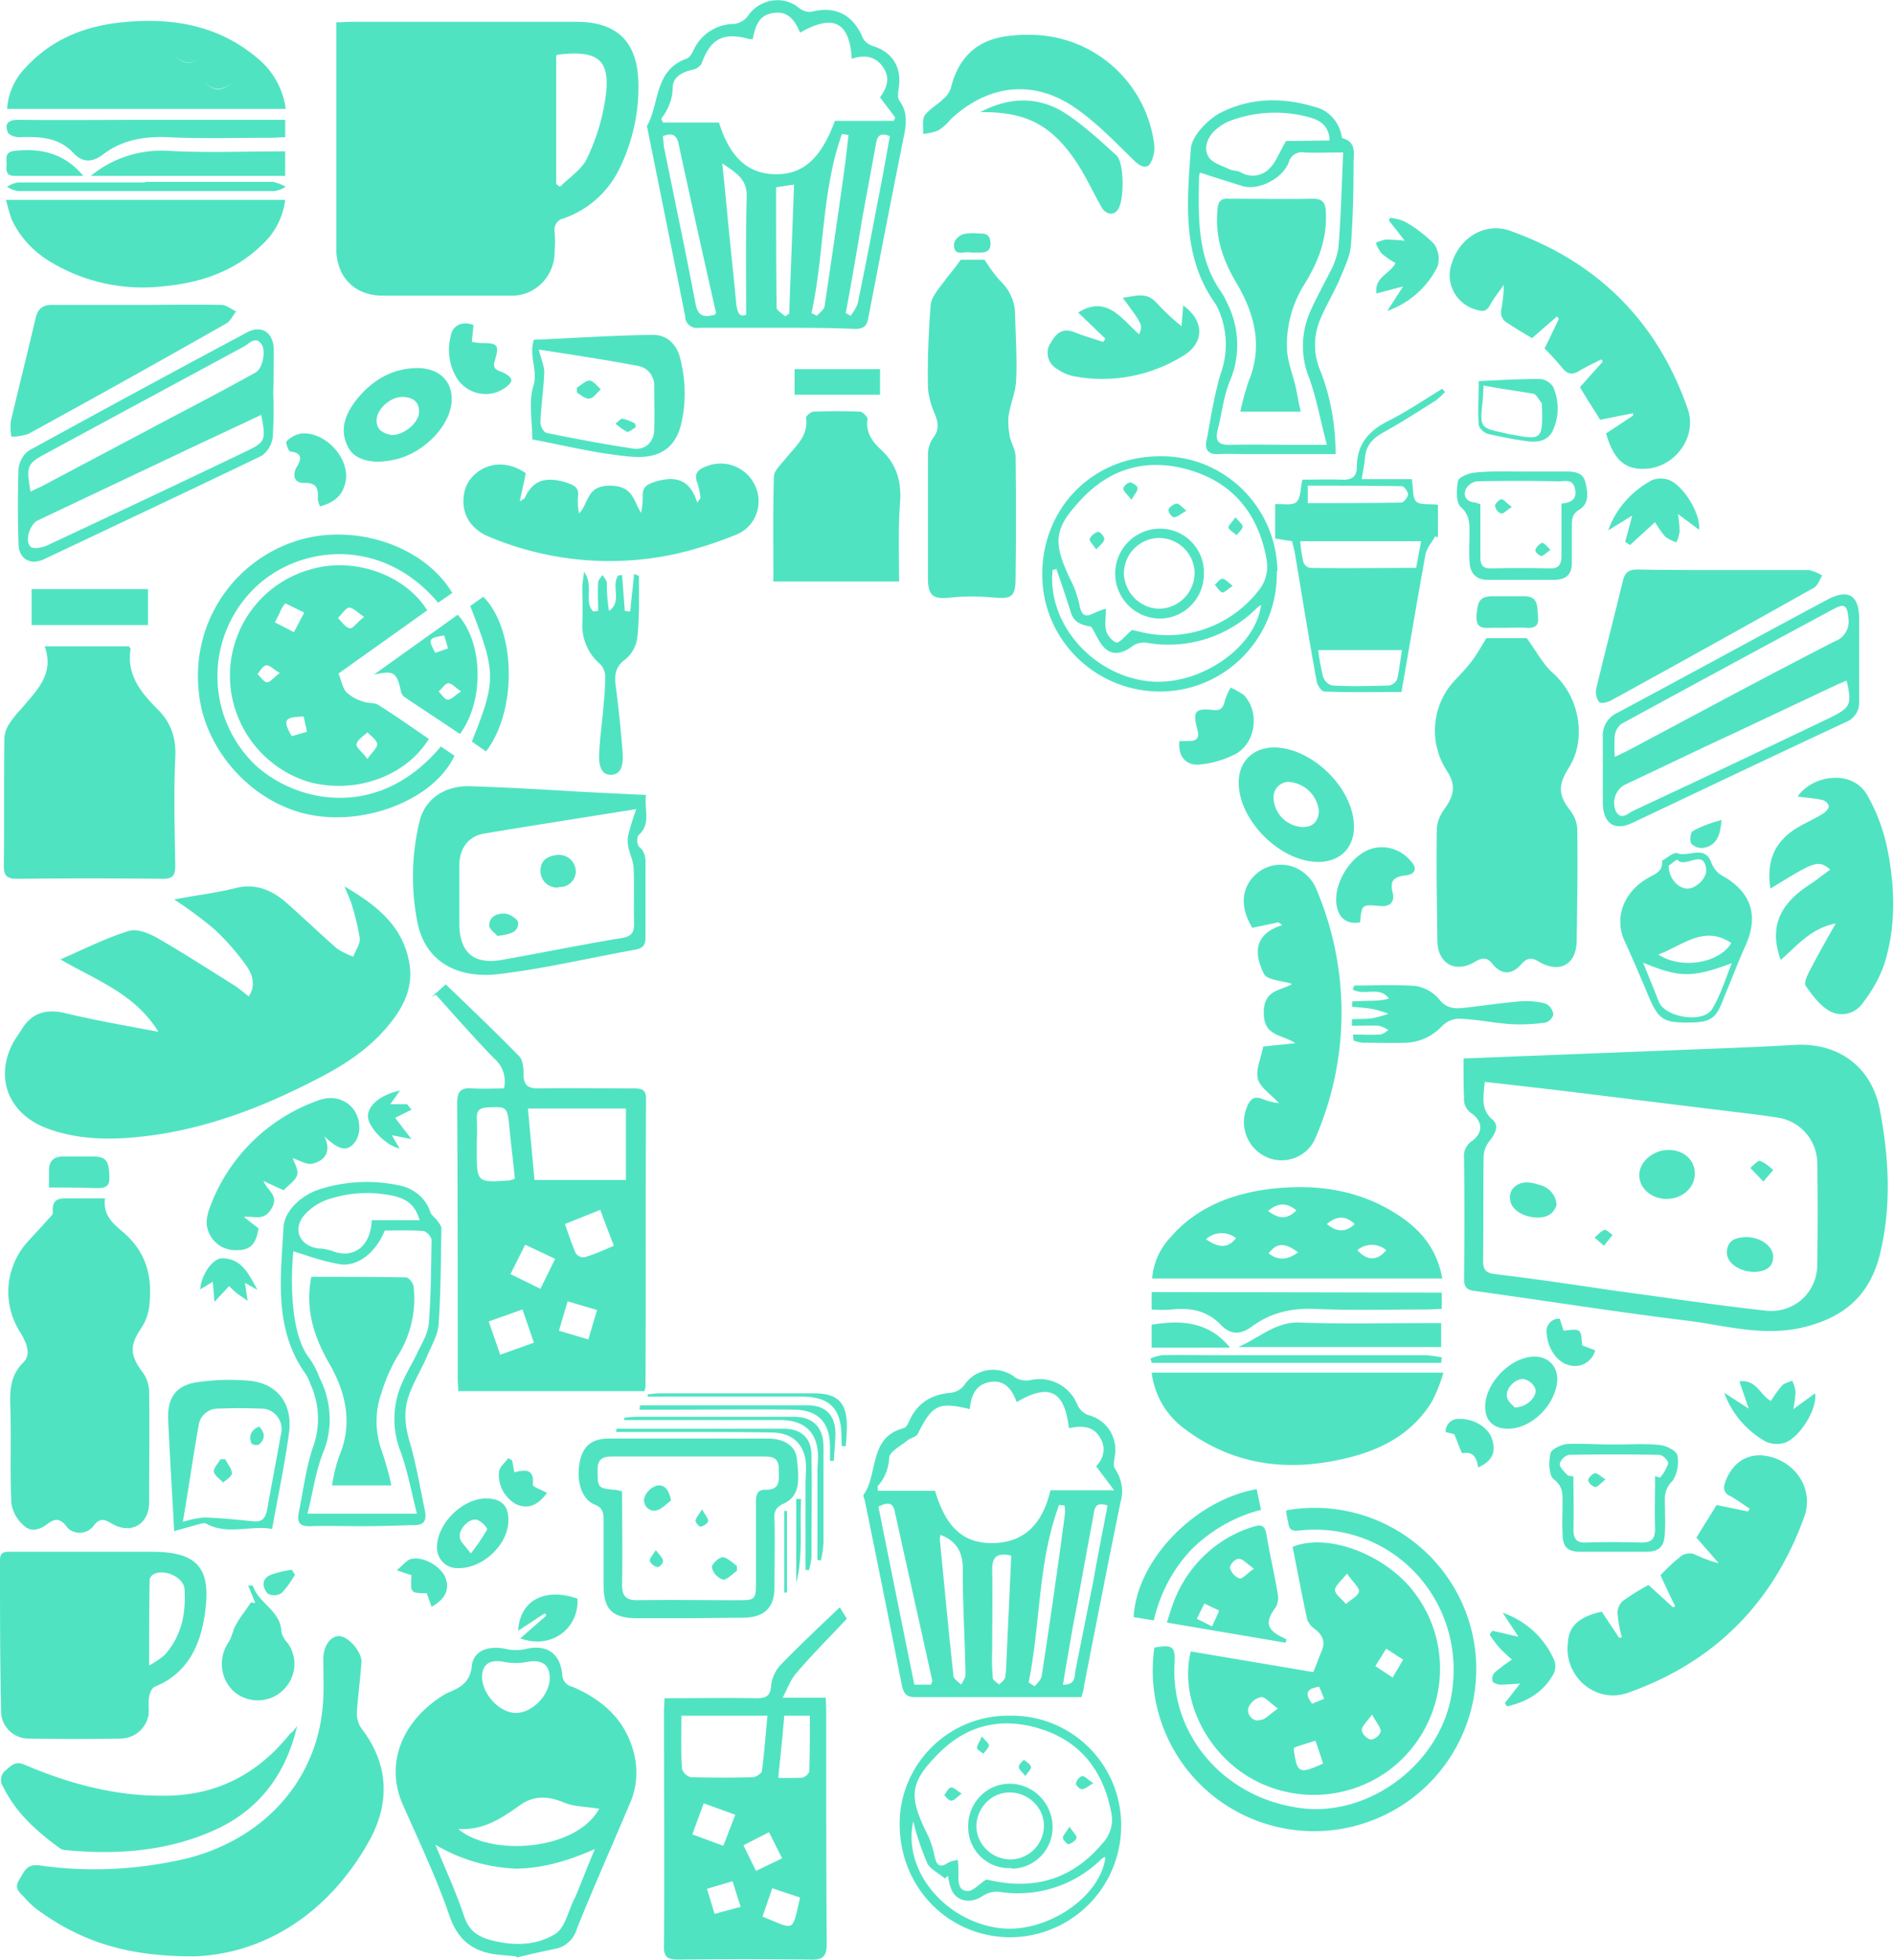
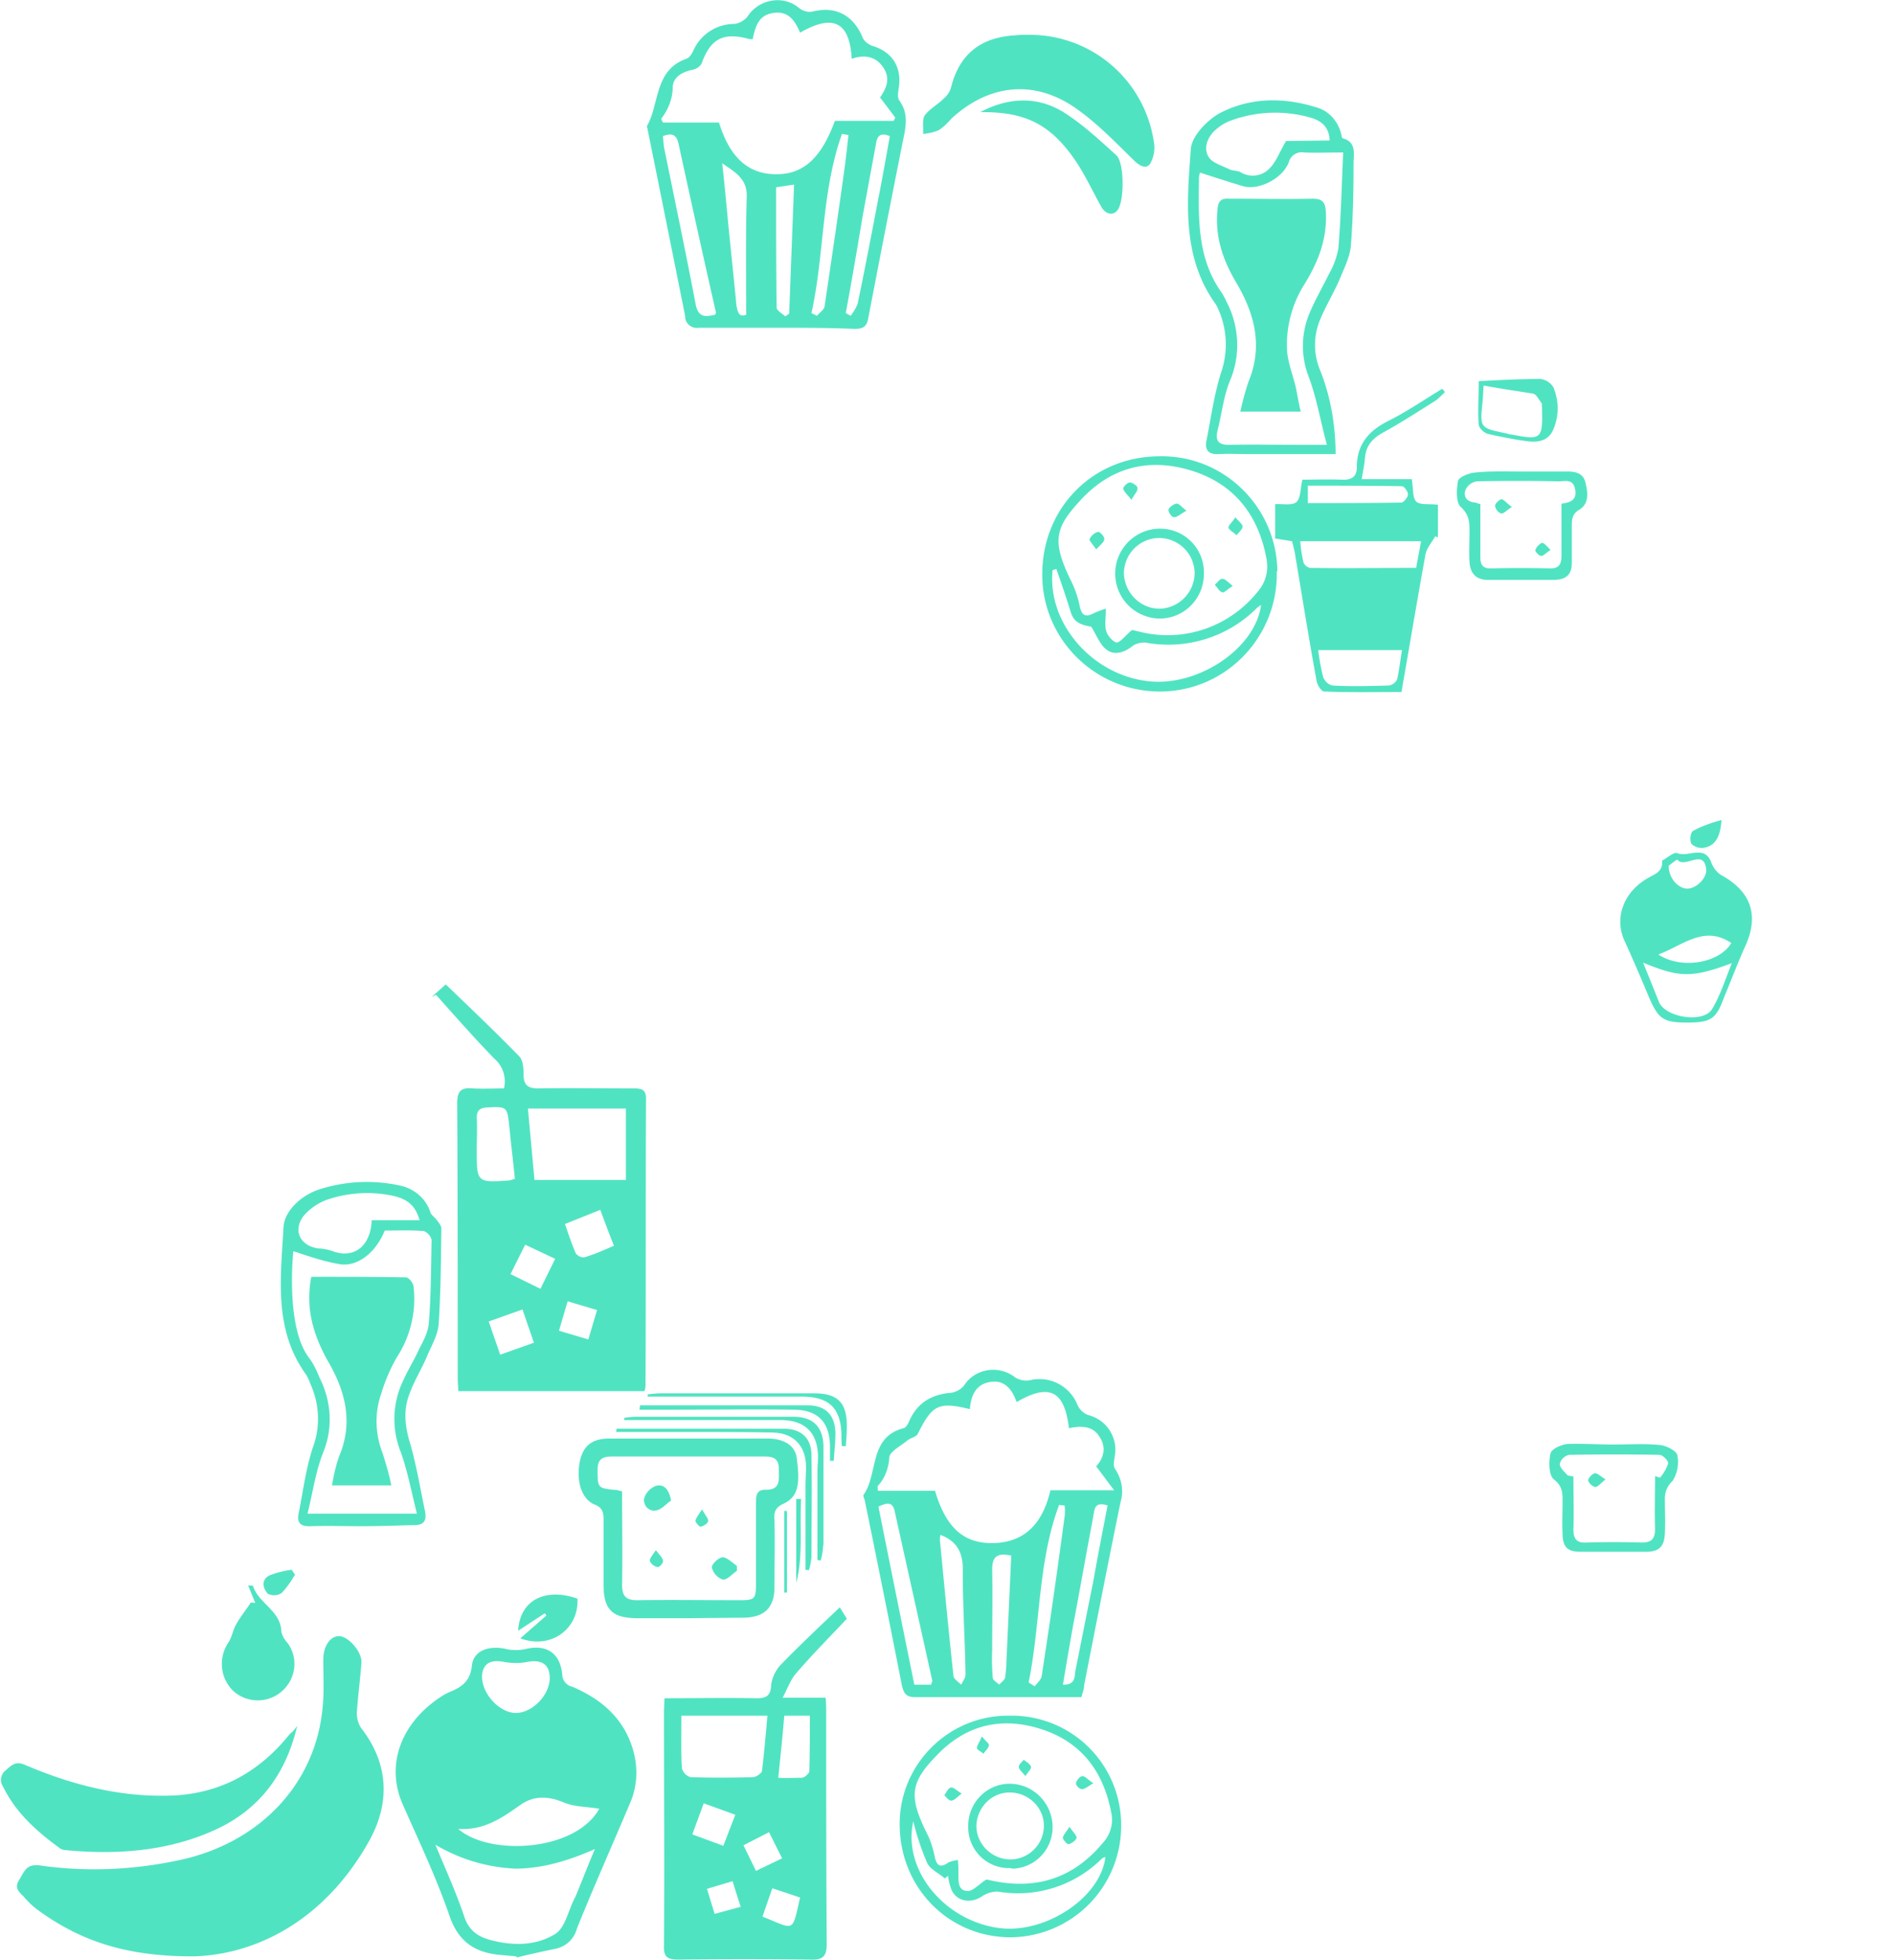
<svg xmlns="http://www.w3.org/2000/svg" width="58" height="60">
  <g fill="#50E3C2" fill-rule="nonzero">
    <path d="M49.417 44.217c.466 0 .95-.034 1.416.016.2.017.517.184.534.317.05.267 0 .55-.15.783a.719.719 0 0 0-.234.534c0 .35.017.716 0 1.066-.016.417-.183.567-.583.567h-1.983c-.417 0-.567-.133-.567-.583-.017-.3 0-.6 0-.917 0-.267.017-.5-.267-.717-.15-.116-.166-.533-.1-.8.034-.133.334-.266.517-.283.467-.017.95.017 1.417.017zm-1.234.983c0 .567.017 1.1 0 1.617 0 .283.1.416.384.4a28.906 28.906 0 0 1 1.7 0c.3 0 .416-.1.416-.417-.016-.533 0-1.067 0-1.617l.15.05c.117-.133.2-.283.25-.433.017-.083-.166-.267-.266-.267a76.551 76.551 0 0 0-2.767 0 .383.383 0 0 0-.283.267c-.017.1.116.233.216.333.017.05.1.034.2.067zm.984.083c-.15.117-.234.234-.317.234a.325.325 0 0 1-.217-.2c0-.067.117-.2.2-.217.084-.017.167.083.334.183zm-2.6-30.85h1.416c.267 0 .5.05.567.334.067.283.133.633-.183.833-.234.133-.234.317-.234.533v1.1c0 .367-.183.5-.516.517h-2.05c-.367 0-.55-.2-.567-.567-.017-.3 0-.6 0-.9 0-.3 0-.516-.267-.766-.15-.134-.133-.534-.083-.8.033-.117.333-.234.5-.25.45-.05.933-.034 1.417-.034zm1.25.984c.3-.034.483-.134.416-.45-.066-.317-.3-.234-.5-.234a62.506 62.506 0 0 0-2.5 0 .457.457 0 0 0-.35.25c-.083.217.034.384.3.4l.15.05v1.6c0 .234.05.367.317.367.6-.017 1.217-.017 1.817 0 .283 0 .35-.133.35-.4v-1.583zm-1.517.1c-.167.1-.25.216-.333.2-.1-.034-.167-.134-.184-.234 0-.066.134-.2.2-.2.067 0 .167.134.317.234zm1.183 1.316c-.133.084-.216.184-.283.184-.067 0-.2-.134-.183-.184a.423.423 0 0 1 .2-.216c.05-.017.15.1.266.216zM45.283 11.667c.65-.034 1.267-.067 1.884-.067a.545.545 0 0 1 .4.25c.183.433.183.933-.034 1.367-.166.3-.483.333-.8.283-.383-.05-.783-.133-1.166-.217-.117-.033-.267-.166-.284-.283-.033-.417 0-.85 0-1.333zm.15.133c-.016.2-.016.35-.033.5-.083.8-.083.8.733.967.05.016.1.033.15.033.95.183.967.15.934-.917v-.033c-.084-.1-.167-.283-.267-.3-.5-.083-1-.15-1.517-.25zM39.567 16.567l-.517-.084v-1.05c.233-.016.517.05.65-.066.133-.117.117-.4.183-.684.367 0 .784-.016 1.2 0 .3.017.467-.083.467-.383 0-.7.367-1.117.967-1.417.566-.283 1.1-.65 1.65-.983l.083.1a3.907 3.907 0 0 1-.267.25c-.533.333-1.066.683-1.616.983-.334.184-.534.4-.567.784-.017.216-.067.433-.1.65h1.533c.05.283.017.566.134.683.116.117.416.067.666.1v1l-.083-.033c-.1.183-.267.366-.3.566-.25 1.384-.483 2.767-.733 4.2-.8 0-1.584.017-2.367-.016-.083 0-.217-.2-.233-.334-.234-1.266-.434-2.533-.65-3.816-.017-.15-.067-.3-.1-.45zm3.95 0h-3.7c.016.216.05.433.1.65.033.083.116.15.2.166 1.066.017 2.15 0 3.25 0 .05-.283.1-.533.15-.816zm-.584 3.333h-2.566c.033.267.083.55.15.817.05.133.15.233.283.266.583.034 1.15.017 1.733 0a.35.35 0 0 0 .25-.183c.067-.3.1-.6.15-.9zm-2.883-4.5c.983 0 1.933 0 2.867-.017.066 0 .2-.166.2-.25 0-.083-.117-.25-.184-.25-.95-.016-1.916-.016-2.883-.016v.533z" />
    <path d="M30.95 52.517a3.347 3.347 0 0 1 3.383 3.35v.033a3.41 3.41 0 0 1-3.383 3.4c-1.9 0-3.4-1.517-3.4-3.467 0-1.833 1.5-3.333 3.35-3.316h.05zm-.75 5.016l.1.017c1.383.317 2.55-.033 3.467-1.133.233-.25.333-.584.266-.917-.233-1.25-.9-2.167-2.133-2.567-1.233-.4-2.317-.133-3.2.784-.833.85-.883 1.266-.3 2.433.1.2.167.417.217.65.05.25.133.417.416.217.1-.05.2-.067.3-.084.017.167.017.3.017.417 0 .233-.017.517.267.533.166.017.333-.183.583-.35zm-2.233-1.783c-.334 1.5.966 3.05 2.633 3.267 1.417.183 3.1-.934 3.25-2.167h-.033c-.034.017-.067.033-.1.067a3.641 3.641 0 0 1-3.167.983.868.868 0 0 0-.483.15c-.35.233-.784.15-.934-.217a1.692 1.692 0 0 1-.1-.416l-.1.083c-.183-.167-.466-.283-.55-.5a7.857 7.857 0 0 1-.416-1.25zm2.966 1.433a1.249 1.249 0 0 1-1.283-1.216v-.084c0-.7.567-1.283 1.267-1.283.716 0 1.3.583 1.316 1.3.017.7-.533 1.283-1.233 1.3-.033-.017-.05-.017-.067-.017zm.017-.266a1.035 1.035 0 0 0 1.017-1.034c0-.566-.484-1.016-1.05-1.016-.567 0-1.017.483-1.017 1.05.017.55.483 1 1.05 1zm-1.5-2.017c-.15.117-.233.217-.317.217-.083 0-.15-.1-.216-.167.066-.083.116-.217.2-.233.083-.017.166.083.333.183zm3.3 1.017c.117.166.217.266.217.333s-.134.167-.234.2c-.05.017-.183-.133-.183-.2s.1-.167.2-.333zm.733-1.334c-.166.1-.266.184-.35.184-.083 0-.2-.134-.183-.184.017-.083.117-.216.2-.216s.167.116.333.216zm-3.416-1.433c.116.15.233.217.216.283-.016.084-.116.167-.166.25-.067-.066-.2-.116-.2-.183 0-.067.083-.183.15-.35zm1.333 1.217c-.1-.134-.2-.2-.2-.284 0-.083.1-.15.15-.216.083.066.183.116.217.2.033.066-.067.15-.167.3zm7.7-36.834c.017 1.984-1.567 3.617-3.55 3.634-1.983.016-3.617-1.567-3.633-3.55-.017-2.067 1.55-3.65 3.6-3.65 1.966-.034 3.566 1.55 3.6 3.5-.017.016-.017.033-.017.066zm-4.433 1.75l.216.05c1.367.35 2.8-.15 3.667-1.266.217-.267.3-.617.233-.967-.25-1.35-1-2.3-2.316-2.7-1.317-.4-2.467-.083-3.384.917-.783.85-.883 1.25-.266 2.5.116.233.2.5.25.75.066.283.183.333.433.2.117-.05.233-.1.367-.134 0 .284-.05.5.016.7.034.134.234.35.334.334.133-.05.266-.234.45-.384zm-2.317-1.866l-.117.033c-.166 1.6 1.184 3.2 2.917 3.4 1.533.183 3.3-1 3.467-2.333a.924.924 0 0 0-.134.1c-.9.9-2.183 1.283-3.416 1.05-.15 0-.3.033-.417.133-.25.183-.533.267-.767.083-.2-.15-.3-.433-.466-.7-.4-.066-.55-.183-.634-.466-.133-.434-.283-.867-.433-1.3zm4.517.15c0 .75-.6 1.366-1.35 1.366h-.034a1.376 1.376 0 0 1-.016-2.75h.033a1.338 1.338 0 0 1 1.367 1.3v.084zm-2.45 0c.033.6.516 1.066 1.1 1.066a1.103 1.103 0 0 0 1.066-1.1c-.016-.6-.5-1.066-1.1-1.066-.6.016-1.066.5-1.066 1.1zm3.333.366c-.15.1-.267.217-.317.2-.1-.033-.15-.15-.233-.233.083-.067.15-.183.233-.183.084 0 .167.1.317.216zm-3.1-2.633c-.117-.15-.233-.25-.25-.333-.017-.067.133-.2.2-.2s.233.1.233.166c.017.1-.1.2-.183.367zm-1.083 1.517c-.1-.15-.217-.267-.2-.317.05-.1.133-.183.25-.217.066-.016.2.134.2.217 0 .083-.117.183-.25.317zm2.766-1.184c-.183.1-.283.2-.383.2-.067 0-.183-.166-.167-.233.017-.067.15-.167.234-.183.083-.017.166.1.316.216zm1.5.2c.1.134.234.217.217.3-.017.084-.117.167-.183.25-.084-.083-.217-.15-.25-.233 0-.067.116-.167.216-.317zM33.117 51.95H28.05c-.283 0-.367-.083-.433-.367a677.37 677.37 0 0 0-1.134-5.65c-.016-.066-.066-.15-.033-.183.45-.65.15-1.75 1.217-2.033.083-.017.15-.15.183-.234.25-.55.683-.8 1.267-.85.15-.016.3-.1.4-.216.316-.5.983-.634 1.483-.317a.23.23 0 0 1 .067.05.65.65 0 0 0 .466.1 1.25 1.25 0 0 1 1.467.767c.067.133.183.25.333.3.567.15.917.7.8 1.283-.016.117-.05.283.017.367.2.3.267.666.167 1-.384 1.866-.75 3.75-1.117 5.616 0 .117-.05.234-.083.367zm-.384-8.233c-.133-1.15-.6-1.384-1.6-.8-.133-.367-.35-.684-.8-.617-.45.067-.6.417-.633.833-.967-.233-1.15-.133-1.6.767-.05.083-.217.117-.3.183-.2.167-.533.334-.567.517-.016.333-.133.65-.35.883-.016.017 0 .084 0 .15h1.75c.317 1.067.817 1.567 1.65 1.6 1.084.034 1.65-.6 1.884-1.616h1.95l-.55-.734c.233-.25.316-.566.116-.883-.2-.35-.55-.367-.95-.283zm-4.216 7.833c.016-.05.033-.083.033-.1-.383-1.733-.767-3.45-1.15-5.183-.067-.317-.25-.267-.5-.15.367 1.833.733 3.65 1.1 5.45h.517v-.017zm.283-4.567c-.017.05-.017.117-.017.167.134 1.383.267 2.783.417 4.167.017.083.15.166.233.25.05-.1.134-.2.134-.317-.017-1.033-.084-2.083-.084-3.117.017-.533-.116-.933-.683-1.15zm2.7 4.517l.183.117c.084-.1.2-.2.217-.317.25-1.617.483-3.25.7-4.867a1.231 1.231 0 0 0 0-.35l-.167-.016c-.65 1.733-.566 3.633-.933 5.433zm-.533-3.883c-.45-.1-.584.05-.584.433.017.833 0 1.667 0 2.5-.016.267 0 .533.017.8 0 .083.133.15.2.217.067-.084.167-.134.183-.234.017-.15.034-.283.034-.433.05-1.067.1-2.167.15-3.283zm2.95-1.534c-.4-.133-.4.117-.434.317-.216 1.133-.416 2.283-.633 3.417-.1.566-.2 1.15-.3 1.75.4.016.35-.267.383-.434l.55-2.75c.134-.766.284-1.516.434-2.3zm-10.15-36.05H21.4a.36.36 0 0 1-.417-.3v-.05c-.383-1.916-.766-3.816-1.15-5.716 0-.034-.033-.084-.016-.117.383-.683.216-1.7 1.2-2.05.1-.033.166-.15.216-.25.217-.5.717-.817 1.25-.817.15-.016.3-.1.4-.216.317-.5.984-.667 1.484-.35.05.033.083.066.133.1.117.083.267.116.4.083.7-.167 1.233.117 1.517.8.05.117.166.2.283.25.633.183.933.667.817 1.333-.017.1-.034.25.016.334.234.316.234.633.167 1-.383 1.9-.75 3.8-1.117 5.7-.05.266-.2.3-.416.3-.817-.034-1.6-.034-2.4-.034zM23.05 1.2c-.05 0-.1 0-.15-.017-.767-.2-1.15.017-1.417.767a.414.414 0 0 1-.266.183c-.317.067-.6.217-.617.534 0 .35-.133.683-.35.966 0 .017.017.05.05.117h1.717c.333 1.067.883 1.567 1.716 1.583.834.017 1.4-.45 1.834-1.633h1.8l.05-.1-.467-.617c.183-.266.333-.566.1-.916-.233-.35-.583-.4-.967-.267C26.017.667 25.517.417 24.5 1c-.15-.367-.367-.683-.833-.6-.434.067-.534.4-.617.8zM20.3 4.167c.017.15.017.283.05.416.317 1.567.65 3.134.95 4.717.083.433.3.4.6.333.017-.05.033-.066.017-.1a562.61 562.61 0 0 1-1.134-5.116c-.066-.317-.216-.35-.483-.25zm2.55 5.466c0-1.25-.017-2.433.017-3.616.016-.534-.334-.734-.75-1.017.066.6.116 1.133.166 1.667.084.883.184 1.783.267 2.666.033.184.067.4.3.3zm2-.05l.167.084c.083-.1.216-.184.233-.284.217-1.466.433-2.916.633-4.383.034-.283.067-.567.1-.867l-.2-.033c-.633 1.783-.533 3.667-.933 5.483zm-.8.1l.117-.083.15-3.95-.55.083c0 1.25 0 2.467.016 3.684 0 .083.167.183.267.266zm1.85-.1l.15.084c.083-.117.167-.234.217-.384.216-1.033.416-2.083.616-3.133.134-.667.25-1.333.367-1.983-.367-.15-.4.083-.433.283-.134.717-.267 1.45-.4 2.167-.167 1-.334 1.983-.517 2.966zM21.1 49.533h-1.583c-.767 0-1.034-.266-1.034-1.016v-1.984c0-.216-.016-.383-.283-.483-.417-.183-.567-.767-.433-1.367.116-.45.383-.65.9-.65H23.5c.483 0 .85.2.9.6.083.7.1 1.167-.417 1.4-.25.117-.283.267-.266.484.016.683 0 1.366 0 2.066 0 .617-.3.917-.917.934l-1.7.016zm-2.05-3.883c0 .983.017 1.917 0 2.867 0 .35.133.466.467.466 1.033-.016 2.083 0 3.116 0 .484 0 .517-.033.517-.516v-2.5c0-.2.033-.367.283-.367.484.017.417-.317.417-.633 0-.367-.217-.384-.5-.384h-4.517c-.283 0-.533 0-.533.4 0 .534 0 .567.467.617.1 0 .15.017.283.05zm.067-2.25c.116-.017.25-.033.366-.033H24.3c.6 0 .917.316.917.933v2.95c-.017.167-.034.35-.084.517l-.1-.017v-2.7c0-.167.017-.317.017-.483-.017-.717-.4-1.084-1.117-1.1h-4.816V43.4zm-.234.333H24c.533 0 .85.284.85.817.017 1.033 0 2.067 0 3.117-.017.133-.033.266-.083.4l-.1-.017v-2.583c0-.184.016-.367.016-.55 0-.65-.366-1.05-1.016-1.067-.834-.017-1.667-.017-2.517-.017h-2.283l.016-.1zm.95-1.05c.134-.016.267-.033.4-.033h4.7c.717 0 1 .283 1 1 0 .2-.016.417-.033.617h-.117c-.016-.117-.016-.234-.016-.35-.017-.817-.384-1.167-1.217-1.167h-4.717v-.067zm-.233.334h5.133c.534 0 .834.283.85.833 0 .283-.033.583-.05.867h-.116V44.3c0-.767-.367-1.15-1.134-1.15-1.25-.017-2.5 0-3.766 0h-.934l.017-.133zm4.783 5.433v-2.567h.15c-.05.867.067 1.734-.15 2.567zm-.283-2.2v2.5h-.083v-2.5h.083z" />
    <path d="M20.55 45.933c-.15.1-.283.267-.45.3a.307.307 0 0 1-.367-.233.231.231 0 0 1 0-.15c.05-.167.184-.3.35-.367.234-.066.4.084.467.45zM22.567 48.083c-.15.1-.3.284-.434.267a.524.524 0 0 1-.333-.367c-.017-.1.217-.316.333-.316.117 0 .3.166.434.266v.15zM20.084 47.45c.118.15.202.233.218.317.017.083-.117.216-.167.2a.324.324 0 0 1-.235-.184c-.017-.066.084-.183.184-.333zM21.501 46.2c.084.167.185.267.185.35 0 .083-.151.167-.235.183-.034 0-.168-.133-.151-.2.017-.066.1-.183.201-.333zM51.65 31.3c-.717 0-.867-.117-1.15-.767-.25-.6-.5-1.183-.767-1.766-.3-.7 0-1.484.75-1.9.2-.117.434-.184.417-.5 0-.017 0-.034.017-.034.15-.083.35-.266.45-.216.35.133.85-.284 1.05.316.066.15.166.284.316.367.9.5 1.134 1.233.717 2.15-.233.517-.433 1.05-.65 1.567-.25.683-.4.783-1.15.783zm-1.333-1.833c.183.45.333.816.483 1.2.2.483 1.367.666 1.633.216.25-.416.4-.9.6-1.4-1.216.45-1.583.45-2.716-.016zm2.7-.6c-.834-.567-1.5.083-2.234.35.7.466 1.867.266 2.234-.35zM51.1 26.5c0 .383.283.683.55.7.267.017.617-.3.6-.583-.067-.667-.65-.017-.883-.3-.017-.017-.2.133-.267.183zm1.617-1.4c-.034.517-.184.783-.534.85a.448.448 0 0 1-.383-.117c-.067-.1-.033-.366.05-.4.267-.15.567-.25.867-.333zM15.8 59.883l-.55-.05c-.733-.083-1.217-.416-1.483-1.183-.4-1.167-.934-2.283-1.434-3.417-.5-1.133-.116-2.35.984-3.166.133-.1.283-.2.433-.267.367-.15.65-.317.7-.817.05-.466.533-.633 1.083-.5.167.034.35.034.534 0 .65-.166 1.083.1 1.15.767 0 .183.133.35.316.383.85.367 1.517.917 1.817 1.817.2.583.183 1.217-.067 1.767-.533 1.266-1.1 2.533-1.616 3.816a.847.847 0 0 1-.65.617c-.4.083-.784.167-1.184.267l-.033-.034zm-2.467-3.416c.334.8.65 1.5.884 2.2.15.45.45.633.866.733.667.167 1.35.15 1.917-.2.3-.183.4-.7.583-1.067l.05-.1c.2-.483.384-.966.584-1.433-.8.35-1.55.583-2.4.6a5.247 5.247 0 0 1-2.484-.733zm5.017-1.1c-.35-.067-.75-.05-1.1-.2-.483-.2-.917-.2-1.317.083-.566.4-1.116.783-1.9.733.95.834 3.584.7 4.317-.616zm-2.55-2.934c.517 0 1.067-.583 1.033-1.116-.016-.384-.266-.517-.666-.45-.25.05-.5.05-.75 0-.367-.067-.6.033-.65.366-.067.55.5 1.2 1.033 1.2zm.133-2.283l.8-.7-.05-.067-.816.534c.05-.917.8-1.334 1.816-.984.05.917-.8 1.567-1.75 1.217zM31.467 1.067a3.837 3.837 0 0 1 3.866 3.266.99.99 0 0 1-.116.684c-.117.166-.317.066-.484-.1-.6-.584-1.183-1.2-1.883-1.667-1.267-.833-2.617-.633-3.717.383-.116.134-.233.25-.383.35-.15.067-.317.1-.483.117.016-.2-.034-.433.05-.567.15-.2.4-.333.583-.516a.719.719 0 0 0 .217-.317c.25-1.017.883-1.55 1.95-1.617.133-.016.266-.016.4-.016zm-1.45 2.366c.85-.45 1.733-.5 2.55 0 .583.367 1.1.85 1.616 1.317.25.217.25 1.383.05 1.667-.133.2-.383.15-.516-.1-.25-.45-.467-.917-.75-1.35-.784-1.167-1.567-1.55-2.95-1.534zM5.983 59.883c-2.166.017-3.55-.5-4.8-1.4a2.47 2.47 0 0 1-.433-.4c-.133-.15-.333-.266-.167-.533.167-.267.217-.5.634-.45 1.5.217 3.033.133 4.516-.217 2.3-.583 3.884-2.3 4.134-4.5.066-.516.033-1.05.033-1.583 0-.417.217-.733.5-.717.283.017.7.5.667.817-.034.483-.1.967-.134 1.45a.843.843 0 0 0 .117.533c.85 1.084.9 2.267.283 3.417-1.283 2.333-3.3 3.5-5.35 3.583zm3.117-7.05c-.333 1.417-1.1 2.5-2.417 3.134-1.483.7-3.066.816-4.666.666a.351.351 0 0 1-.217-.083c-.683-.5-1.317-1.067-1.7-1.85a.371.371 0 0 1 .083-.517c.167-.15.3-.283.567-.166 1.367.583 2.783.966 4.283.95 1.6 0 2.867-.667 3.85-1.9.1-.067.15-.15.217-.234z" />
    <path d="M7.817 49.067l-.217-.534c.083 0 .133 0 .15.017.167.533.85.75.867 1.4a.738.738 0 0 0 .183.333c.35.467.267 1.117-.183 1.5a1.119 1.119 0 0 1-1.484-.033c-.4-.4-.45-1.017-.133-1.483.1-.15.133-.367.217-.517.133-.25.316-.467.466-.7l.134.017zm1.216-.867c-.116.2-.25.4-.416.567a.415.415 0 0 1-.417.016c-.15-.166-.217-.433.067-.566.216-.084.433-.134.666-.167l.1.15zM20.35 51.983c.967 0 1.883-.016 2.817 0 .316 0 .433-.083.45-.416a1.12 1.12 0 0 1 .283-.6c.567-.584 1.167-1.15 1.817-1.767l.216.35c-.516.55-1.05 1.083-1.55 1.667-.166.183-.25.433-.416.75h1.316c.017.183.017.316.017.45 0 2.366 0 4.716.017 7.083 0 .383-.117.5-.5.483-1.35-.016-2.684-.016-4.034 0-.333 0-.466-.066-.45-.433.017-2.4 0-4.8 0-7.2l.017-.367zm.517.534c0 .566-.017 1.1.016 1.616a.39.39 0 0 0 .267.267c.633.017 1.267.017 1.9 0 .1 0 .267-.117.283-.183.067-.55.117-1.117.167-1.7h-2.633zm2.966 1.9c.25.016.5 0 .734 0 .083-.017.216-.134.216-.2.017-.567.017-1.117.017-1.7h-.783c-.05.616-.117 1.233-.184 1.9zm-1.316 1.133l-.967-.35-.35.95.95.35.367-.95zm.833 3.117c1 .4.9.516 1.15-.584l-.85-.283-.3.867zm.2-2.584l-.783.4.383.784.8-.384-.4-.8zm-.867 2.284c-.1-.3-.166-.517-.25-.784l-.783.234.233.766.8-.216zm-2.95-15.784h-5.7c0-.133-.016-.266-.016-.383 0-2.817 0-5.617-.017-8.433 0-.384.133-.484.483-.45.317.016.634 0 .95 0a.92.92 0 0 0-.3-.917c-.616-.633-1.2-1.3-1.783-1.95l-.133.067.433-.384c.767.734 1.517 1.45 2.25 2.2.117.117.133.367.133.55 0 .317.117.434.45.434.967-.017 1.95 0 2.934 0 .233 0 .366.033.366.316-.016 2.934 0 5.85-.016 8.784a.493.493 0 0 1-.034.166zm-3.366-6.466h2.8v-2.184h-3c.066.734.133 1.45.2 2.184zm-.6-.034c-.05-.516-.117-1.05-.167-1.566-.067-.65-.067-.65-.7-.617-.217.017-.3.1-.3.317.017.333 0 .666 0 .983 0 1 0 1 1 .933.067-.016.117-.033.167-.05zm1.533 1.384c.117.333.217.633.333.9.067.083.167.133.267.116.3-.083.583-.216.9-.35-.15-.383-.283-.733-.417-1.1l-1.083.434zm-1.983 4l1.033-.367-.35-1.017-1.033.367c.116.35.233.667.35 1.017zM15.633 39l.917.45.45-.917-.917-.433-.45.9zm2.384 2l.266-.9-.9-.267-.266.9.9.267zM40.9 13.9h-2.667c-.3 0-.6-.017-.916 0-.317.017-.434-.133-.367-.433.133-.684.233-1.384.433-2.034.234-.65.2-1.366-.083-1.983-.017-.05-.05-.1-.067-.133-1.05-1.45-.883-3.134-.766-4.767.033-.383.483-.85.85-1.067.933-.5 1.966-.516 2.983-.2.383.1.667.417.767.8.016.05.016.134.05.15.433.117.333.484.333.767 0 .85-.017 1.683-.083 2.533-.034.35-.217.7-.35 1.034-.184.416-.417.8-.584 1.2a2.01 2.01 0 0 0 0 1.583c.317.8.467 1.683.467 2.55zm.233-9.233c-.466 0-.833.016-1.2 0a.407.407 0 0 0-.466.3c-.2.516-.934.866-1.4.733a58.526 58.526 0 0 1-1.317-.417.487.487 0 0 0-.033.15c-.017 1.234-.067 2.467.7 3.534.05.083.1.166.133.25.4.75.45 1.65.117 2.433-.2.483-.25 1.017-.384 1.533-.066.3.017.434.35.434.734-.017 1.45 0 2.184 0h.816c-.2-.75-.316-1.434-.55-2.067a2.6 2.6 0 0 1 .034-2c.183-.417.4-.8.6-1.2.133-.233.216-.483.266-.733.084-.984.1-1.917.15-2.95zm-.416-.367c-.017-.467-.317-.633-.65-.717a3.935 3.935 0 0 0-2.4.117c-.167.067-.3.15-.434.267-.25.216-.383.55-.233.816.1.2.417.284.65.4.1.05.233.034.333.084a.711.711 0 0 0 .9-.117c.2-.2.3-.5.5-.833l1.334-.017zm-.884 8.3h-1.85c.067-.317.15-.617.25-.917.45-1.083.184-2.083-.366-3.016-.417-.7-.667-1.417-.584-2.25.017-.25.1-.35.35-.334.85 0 1.717.017 2.567 0 .283 0 .383.1.4.384.05.816-.217 1.516-.633 2.2-.4.616-.6 1.366-.55 2.1.033.366.183.733.266 1.1.05.233.084.466.15.733zM11.067 46.717c-.517 0-1.034-.017-1.55 0-.334.016-.434-.117-.367-.417.133-.667.217-1.35.433-2 .234-.633.2-1.333-.083-1.95-.033-.1-.083-.2-.133-.283-1-1.384-.767-2.984-.684-4.517.034-.483.534-.967 1.117-1.15a4.758 4.758 0 0 1 2.417-.117c.45.084.833.4.966.834.034.083.134.15.184.216.05.067.15.184.15.267-.017.967-.017 1.95-.084 2.917-.016.333-.216.666-.35.983-.166.4-.4.767-.55 1.183-.183.484-.133.967.017 1.467.2.683.317 1.4.467 2.117.05.283-.034.433-.384.416-.533.017-1.05.034-1.566.034zM8.983 38.3c-.083.85-.1 2.517.484 3.267.133.183.233.383.316.6.367.716.417 1.55.117 2.283-.233.583-.317 1.217-.483 1.883h3.35c-.167-.666-.284-1.3-.5-1.9a2.71 2.71 0 0 1 .1-2.216c.133-.3.316-.584.45-.884.133-.266.3-.55.316-.85.067-.833.067-1.683.084-2.533a.413.413 0 0 0-.234-.267c-.4-.033-.816-.016-1.2-.016-.3.733-.9 1.15-1.45 1.016-.466-.083-.883-.233-1.35-.383zm2.4-.95h1.467c-.133-.45-.367-.65-.833-.75a3.81 3.81 0 0 0-1.984.117 1.7 1.7 0 0 0-.733.5c-.35.45-.1.933.467 1 .133 0 .25.033.383.066.65.267 1.2-.1 1.233-.933zm-1.85 1.733c.984 0 1.934 0 2.9.017.084 0 .234.183.234.3a3.27 3.27 0 0 1-.517 2.15c-.2.35-.35.7-.467 1.083-.216.6-.2 1.25.034 1.85.1.317.2.65.266.984h-1.816c.05-.3.116-.6.216-.884.45-1.05.184-2.033-.35-2.933-.45-.817-.683-1.617-.5-2.567z" />
-     <path d="M39.167 33.767c-.267-.284-.584-.484-.65-.75-.067-.267.1-.634.166-.984l.984-.1c-.417-.283-.967-.2-.967-.933 0-.733.55-.667.867-.883-.317-.1-.784-.117-.867-.317-.283-.583-.333-1.2.567-1.483l-.117-.084-.8.167c-.367-.6-.35-1.167.05-1.583a1.14 1.14 0 0 1 1.383-.2c.2.116.367.283.484.5a9.635 9.635 0 0 1 .016 7.716c-.233.567-.9.834-1.466.6-.017 0-.017-.016-.034-.016a1.177 1.177 0 0 1-.616-1.484c.1-.266.216-.416.516-.283.134.05.3.1.484.117zm9.883 15.566l.533.8.084-.016a3.773 3.773 0 0 1-.134-.734.49.49 0 0 1 .15-.366c.25-.184.517-.35.8-.5l.75.683.067-.033c-.15-.3-.3-.617-.45-.95.2-.217.417-.417.65-.6a.479.479 0 0 1 .367-.05c.25.116.5.216.766.283l-.683-.783c.2-.334.417-.667.617-1l.966.2.05-.084c-.2-.133-.383-.266-.583-.383a.285.285 0 0 1-.183-.383c0-.017.016-.034.016-.05.234-.667.8-.967 1.467-.75.783.25 1.233 1.05.95 1.816-.95 2.634-2.75 4.45-5.4 5.384-1 .35-1.983-.517-1.833-1.567.033-.483.35-.767 1.033-.917zm-2.967 2.8l.467-.6c-.25.017-.433.034-.6.034-.083 0-.233-.05-.25-.117-.017-.1.017-.2.083-.267.167-.133.334-.266.517-.383-.15-.133-.283-.25-.4-.383-.1-.117-.2-.25-.283-.384l.083-.116.8.183-.483-.733c.716.25 1.283.766 1.583 1.466a.522.522 0 0 1-.033.417c-.317.567-.834.85-1.417.983l-.067-.1zm8.834-9l.666-.483c.084.5-.533 1.45-1 1.533a.85.85 0 0 1-.5-.05 2.831 2.831 0 0 1-1.283-1.5l.75.484-.283-.834c.533-.066.633.434.966.6.1-.166.217-.333.35-.483.084-.067.2-.1.3-.133.05.1.084.2.1.316 0 .184-.033.367-.066.55zm-7.234-33.45l-.766.667c-.284-.167-.567-.333-.834-.517a.38.38 0 0 1-.116-.316c.05-.267.083-.534.083-.8-.133.2-.3.4-.417.616-.116.217-.233.2-.416.15-.584-.15-.95-.75-.784-1.35l.05-.15c.267-.75 1.034-1.183 1.767-.916 2.667.95 4.5 2.766 5.433 5.45.3.85-.383 1.783-1.283 1.833-.633.033-.983-.267-1.217-1.083l.834-.55L50 12.65l-1 .2c-.2-.333-.417-.65-.617-1l.7-.783-.05-.067c-.216.117-.45.217-.666.35-.217.133-.367.117-.534-.1-.166-.2-.35-.4-.533-.583.133-.267.283-.584.433-.9l-.05-.084zm-5.2-.166l.484-.75-.817.216c-.067-.516.433-.6.583-.933-.15-.083-.3-.183-.433-.3-.067-.1-.133-.2-.167-.317.1-.05.2-.083.317-.1.183 0 .383.017.567.034l-.484-.617.034-.083c.15.016.3.05.45.116.333.184.633.417.9.684.133.2.183.466.1.7a2.717 2.717 0 0 1-1.534 1.35zm9.55 6.7l-.65-.484c.034.184.05.367.05.55-.016.117-.05.217-.1.317a1.25 1.25 0 0 1-.333-.167 3.08 3.08 0 0 1-.317-.45l-.766.7-.15-.1c.066-.233.133-.483.216-.8l-.733.45c.233-.666.717-1.2 1.333-1.533a.737.737 0 0 1 .5-.017c.434.134 1 1.017.95 1.534zm-42.1 18.566c.217.45.034.734-.35.834-.183.05-.416-.1-.616-.167.033.133.183.35.133.517-.05.166-.267.316-.417.466l-.616-.283c.133.317.5.45.233.867-.233.366-.5.2-.833.233l.45.35c-.084.517-.267.683-.734.667a.878.878 0 0 1-.85-.767c-.016-.15.017-.317.067-.467a5.473 5.473 0 0 1 3.35-3.35c.617-.233 1.2.134 1.25.75a.82.82 0 0 1-.1.484c-.233.35-.5.316-.967-.134zm2.317-1.4l-.3.417h.517l.133.167-.5.25.5.65-.6-.117.233.4c-.4-.067-.966-.65-.966-.983 0-.334.4-.667.983-.784zm-4.367 6.1l-.383-.216.083.55c-.166-.117-.25-.167-.333-.234-.083-.066-.15-.133-.233-.216l-.45.483-.05-.617-.384.234c.017-.417.367-.95.667-.95.617 0 .833.516 1.083.966zm8.217-25c-.05.284-.117.534-.183.867.1-.067.133-.083.15-.1.266-.6.7-.65 1.266-.483.25.083.4.15.367.433a1.8 1.8 0 0 0 .033.517c.3-.3.217-.85.934-.85.716 0 .716.433.966.833.034-.167.05-.333.05-.5-.016-.267.1-.367.367-.45.6-.183 1.067-.117 1.3.633l.1-.133a1.989 1.989 0 0 0-.083-.433c-.134-.317 0-.45.283-.55.567-.217 1.2.033 1.467.583.266.55.05 1.217-.5 1.483-.017 0-.034.017-.034.017-.6.25-1.233.45-1.866.6a9.524 9.524 0 0 1-5.734-.517c-.65-.266-.9-.816-.75-1.416.15-.6.984-1.134 1.867-.534zM41.433 31.667c.267 0 .55.016.817 0 .1 0 .183-.084.267-.134a.884.884 0 0 0-.284-.133c-.266-.017-.55 0-.833 0v-.2c.217-.017.417 0 .633-.033a4.09 4.09 0 0 0 .484-.134 2.85 2.85 0 0 0-.5-.15c-.2-.033-.417-.05-.617-.066l.017-.167c.183 0 .366-.017.566-.017.184 0 .367-.016.55-.066-.283-.4-.766-.067-1.116-.284.033-.05.05-.116.066-.116.634 0 1.267-.034 1.884.016a1.2 1.2 0 0 1 .7.4c.216.284.483.3.766.267.584-.067 1.15-.15 1.717-.2.267-.017.517 0 .767.067.133.05.216.166.25.316.016.084-.134.25-.234.267-.35.05-.7.067-1.05.05-.533-.033-1.066-.15-1.6-.167-.2 0-.383.084-.533.234-.283.3-.667.483-1.083.5-.45.016-.9 0-1.35 0a1.249 1.249 0 0 1-.267-.067l-.017-.183zM19.05 17.6l.083 1.1.167.017c.033-.384.083-.75.117-1.15.1.05.15.05.15.066 0 .634.016 1.267-.05 1.884a1.03 1.03 0 0 1-.367.666c-.35.25-.333.55-.283.9.083.65.15 1.3.2 1.967.016.283 0 .667-.367.667-.333 0-.367-.384-.35-.65.017-.5.1-1 .133-1.5.034-.3.05-.6.05-.9a.576.576 0 0 0-.166-.35c-.35-.3-.55-.75-.534-1.217.017-.383 0-.767 0-1.15 0-.117.034-.233.05-.45.317.433-.016.917.284 1.217l.15-.017c0-.3-.017-.583 0-.867 0-.083.083-.15.133-.233.05.083.117.15.133.233 0 .284.017.584.067.867.417-.283.05-.767.283-1.083l.117-.017zM5.333 46.867c-.066-1.217-.133-2.317-.183-3.4-.033-.7.25-1.084.95-1.167a7.04 7.04 0 0 1 1.567-.033c.85.1 1.3.716 1.183 1.6-.133.966-.333 1.916-.517 2.933-.683-.117-1.366.2-2.033-.167-.05-.016-.133 0-.183.017-.25.067-.484.133-.784.217zm.267-.284c.217-.066.433-.116.667-.133.5.017.983.067 1.483.117.283.033.383-.1.433-.367.134-.767.284-1.517.417-2.283a.632.632 0 0 0-.45-.784c-.067-.016-.133-.016-.183-.016a16.05 16.05 0 0 0-1.267 0 .596.596 0 0 0-.617.516c-.166.917-.3 1.884-.483 2.95zm1.3-1.916c.067.15.2.283.2.433 0 .1-.183.2-.267.283-.1-.116-.266-.216-.283-.333-.017-.117.133-.25.2-.383h.15zm1.033-1c.2.2.184.383 0 .55a.234.234 0 0 1-.233-.034c-.083-.216-.033-.4.233-.516zM44.817 32.4l7.633-.3c.85-.033 1.683-.067 2.533-.117 1.334-.066 2.334.684 2.584 1.984.283 1.5.366 3-.017 4.5-.333 1.25-1.15 1.9-2.417 2.183-1.183.25-2.266-.067-3.4-.217-2.2-.266-4.383-.616-6.566-.916-.284-.034-.334-.15-.334-.4.017-1.217.017-2.45 0-3.684a.542.542 0 0 1 .234-.5c.35-.25.35-.6 0-.85a.515.515 0 0 1-.234-.483c-.016-.383-.016-.767-.016-1.2zm.65.717c-.034.45-.134.833.233 1.15.217.183.1.416-.067.633a.839.839 0 0 0-.2.483c-.016 1.067 0 2.134-.016 3.2 0 .284.083.384.366.417 1.25.15 2.484.333 3.717.517 1.517.2 3.033.433 4.55.6.767.1 1.467-.417 1.583-1.184.017-.083.017-.15.017-.233a98.182 98.182 0 0 0 0-3.133 1.422 1.422 0 0 0-1.167-1.35c-.416-.067-.833-.117-1.25-.167l-5.566-.683c-.734-.084-1.434-.167-2.2-.25zm5.55 3.583c-.467-.017-.817-.333-.817-.733 0-.4.417-.767.9-.767.483 0 .817.333.8.75-.017.417-.383.75-.883.75zm-3.35.183a.628.628 0 0 1-.15.25c-.317.284-1.117.1-1.25-.316a.478.478 0 0 1 .033-.4c.217-.284.533-.25.833-.15.3.066.517.316.534.616zm6.066 2.05c-.466 0-.883-.283-.85-.633.034-.367.3-.417.584-.433.45 0 .833.283.833.6 0 .3-.2.45-.567.466zM54 36.167l-.4-.417c.1-.083.233-.233.3-.217.15.067.283.167.4.284l-.3.35zm-4.883 1.966l-.284-.25c.1-.083.184-.2.3-.233.067-.017.167.1.25.15l-.266.333zm-29.334-13.8c-.066.45.167.884-.233 1.234a.37.37 0 0 0 .017.35c.233.183.2.433.2.683v2.1c0 .217-.067.317-.3.367-1.4.25-2.784.583-4.2.75-1.117.133-2.217-.267-2.484-1.584a7.208 7.208 0 0 1 .067-3.1c.167-.683.783-1.1 1.567-1.066 1.1.033 2.216.1 3.316.166.667.034 1.317.067 2.05.1zm-.3.434c-1.666.266-3.166.5-4.666.75-.484.083-.75.466-.75.966v1.784c0 .883.433 1.266 1.3 1.116 1.216-.216 2.433-.466 3.65-.666.35-.05.416-.2.4-.517-.017-.55.016-1.1-.017-1.667-.017-.216-.133-.433-.167-.65a.908.908 0 0 1 .017-.366c.05-.2.117-.417.233-.75zm-2.383 2.4a.51.51 0 0 1-.55-.484v-.05c.017-.333.25-.433.533-.466.3-.017.55.216.55.516v.017a.485.485 0 0 1-.516.45c0 .017-.017.017-.017.017zm-1.867 1.483c-.066-.083-.25-.2-.25-.317 0-.3.267-.383.5-.366.134.016.367.166.384.266.016.317-.267.367-.634.417zm1.067-15.2c0-.583-.117-1.15.033-1.633.15-.484-.15-.917.017-1.417 1.2-.05 2.417-.133 3.65-.15.433 0 .733.3.833.733.167.667.184 1.367.017 2.034-.2.766-.733 1.016-1.483.966-1.017-.083-2.017-.333-3.067-.533zm.2-2.75c.067.283.167.5.167.683-.017.517-.1 1.034-.117 1.55 0 .117.1.3.183.317.884.183 1.784.35 2.667.483.367.05.633-.216.633-.583.017-.45 0-.9 0-1.333a.596.596 0 0 0-.5-.617c-.966-.183-1.95-.333-3.033-.5zm1.167 1.167c.133-.084.266-.217.383-.217.117 0 .233.167.35.267-.117.1-.217.266-.35.283-.133.017-.267-.117-.383-.183v-.15zm1.8 1.216c-.1.05-.2.15-.267.134a1.682 1.682 0 0 1-.35-.25c.067-.05.167-.167.217-.15.133.033.266.083.383.15l.017.116zM14.083 22.467c-.566-.384-1.133-.75-1.7-1.134a.3.3 0 0 1-.1-.15c-.133-.616-.216-.666-.833-.533l2.567-1.833c.783.85.816 2.65.066 3.65zm.034-1.3c-.184-.134-.3-.267-.4-.25-.1.016-.184.166-.284.25.1.1.184.25.284.25.1 0 .216-.134.4-.25zM13.6 19.45c-.483.083-.5.117-.267.533l.384-.133a5.101 5.101 0 0 0-.117-.4zm22.867 31.1l3.75.633c.1-.233.166-.433.25-.633.133-.3.033-.5-.2-.683a.651.651 0 0 1-.234-.284c-.166-.75-.3-1.5-.45-2.233 1.084-.45 2.9.25 3.767 1.45 1.267 1.717.883 4.133-.833 5.4a3.889 3.889 0 0 1-4.084.3c-1.466-.767-2.333-2.5-1.966-3.95zm4.05 3.433c-.084-.25-.15-.466-.234-.7-.216.067-.383.117-.533.167a.499.499 0 0 0-.133.067c.1.766.15.8.9.466zm.733-5.816c-.183.233-.383.383-.367.516.017.134.217.267.334.417.133-.133.366-.233.4-.383.016-.117-.184-.284-.367-.55zM39.133 52.3c-.25-.183-.4-.367-.516-.35a.526.526 0 0 0-.384.317c-.05.166.05.333.2.383.05.017.1.017.15 0 .15 0 .284-.167.55-.35zm3.517-.95c.117-.217.217-.367.317-.55l-.517-.333-.333.533.533.35zm-.633 1.133c-.167.234-.317.35-.317.484.033.133.15.25.283.283a.382.382 0 0 0 .3-.25c0-.133-.133-.267-.266-.517zm-1.834-.333l.367-.15-.15-.367c-.4.05-.45.217-.217.517zm-.8-5.917a4.954 4.954 0 0 1 5.267 2.584c1.267 2.433.3 5.433-2.133 6.683a4.962 4.962 0 0 1-4.517.017c-1.883-.95-2.95-3-2.65-5.084.567-.1.65-.033.617.5-.117 2.217 1.566 4.134 3.9 4.417 2.05.25 4.166-1.317 4.566-3.383.55-2.884-1.75-5.434-4.65-5.117-.233.033-.316-.05-.333-.25a2.39 2.39 0 0 1-.067-.367zm-.016 4.05l-3.634-.616c.1-.317.184-.6.3-.85.45-1 1.3-1.767 2.35-2.084.25-.083.35-.033.4.234.1.616.25 1.233.35 1.85a.61.61 0 0 1-.066.383c-.334.433-.284.683.2.917.05.016.083.05.133.066l-.033.1zm-.967-2.266c-.217-.15-.333-.3-.467-.3-.133 0-.283.2-.266.283.05.15.15.267.3.317.083.016.216-.15.433-.3zm-1.283 1.766c.083-.183.15-.316.216-.483l-.45-.217-.233.467.467.233zm1.366-4.2l.134.634c-.8.2-1.55.633-2.134 1.216-.566.6-.966 1.35-1.15 2.167l-.616-.1c.083-1.733 1.866-3.583 3.766-3.917zm-25.4-26.9l-2.716 1.934c.083.2.116.416.233.566.15.134.317.234.5.284.15.066.333.033.467.1.533.333 1.05.7 1.566 1.05-.716 1.166-2.283 1.7-3.683 1.316-1.783-.55-2.8-2.433-2.267-4.216A3.36 3.36 0 0 1 9.5 17.433c1.317-.4 2.9.15 3.583 1.25zm-4.666.367l.583.3.317-.6-.584-.283a1.36 1.36 0 0 0-.166.283c-.034.083-.084.167-.15.3zm2.833 4.183c.15-.216.317-.35.3-.466-.017-.117-.183-.234-.3-.35-.117.116-.3.216-.333.366-.017.1.183.234.333.45zm-.1-4.35c-.217-.15-.367-.3-.467-.283-.1.017-.216.2-.333.317.117.116.233.3.367.316.083.017.216-.183.433-.35zm-1.85 3.05c-.6.017-.65.1-.367.6L9.4 22.4l-.1-.467zM8.567 20.6c-.2-.117-.317-.25-.417-.233-.1.016-.183.166-.267.266.1.084.184.234.284.25.1.017.216-.15.4-.283zm4.933 2.25l.417.283c-.6 1.3-2.634 2.134-4.367 1.817-1.833-.333-3.333-2.033-3.467-3.833A4.33 4.33 0 0 1 9.1 16.55c1.75-.55 3.883.15 4.75 1.6l-.433.3C11.633 16.333 9 16.717 7.7 18.1a3.765 3.765 0 0 0 .017 5.217c1.2 1.216 3.816 1.883 5.783-.467zm1.383.15l-.433-.3c.75-1.883.75-2.1-.05-4.15l.4-.283c1 1 1.05 3.483.083 4.733zM40.367 26.383c-1.15 0-2.417-1.25-2.434-2.4-.016-.7.484-1.15 1.2-1.1 1.067.084 2.184 1.15 2.317 2.217.1.767-.35 1.283-1.083 1.283zm-.917-2.45a.47.47 0 0 0-.45.5v.017c.033.467.417.85.9.867.317 0 .5-.2.483-.534a.997.997 0 0 0-.933-.85zm2.2 4.3c-.367.067-.617-.1-.7-.433-.183-.683.417-1.667 1.1-1.833.4-.1.833.033 1.117.35.25.25.2.45-.15.483-.384.05-.45.2-.367.533.067.267-.083.434-.383.4-.567-.05-.567-.05-.617.5zm-5.533-5.55h.3c.25 0 .316-.116.25-.35-.15-.55-.067-.666.466-.6.284.034.334-.1.384-.316.05-.134.1-.25.166-.367.134.05.267.133.4.217.5.516.384 1.466-.25 1.816-.333.167-.7.284-1.083.317-.433.05-.683-.25-.633-.717zM14.883 45.867c.484 0 .7.233.684.7-.017.733-.8 1.45-1.534 1.433a.62.62 0 0 1-.65-.6v-.083c.034-.717.8-1.45 1.5-1.45zm-.466 1.683c.183-.233.35-.467.5-.733.016-.05-.2-.284-.334-.3-.25-.034-.55.316-.5.55.017.133.15.233.334.483zm-1.2 1.633l-.15-.416c-.5 0-.5 0-.467-.55l-.45-.15c.183-.15.3-.317.45-.35.383-.084.933.25 1.05.6.117.35-.017.633-.433.866zM16.75 45.7c-.283.383-.583.5-.933.35-.367-.2-.584-.6-.534-1.017.034-.15.184-.266.284-.4l.116.067.067.367c.333-.084.617-.117.567.383 0 .067.266.15.433.25zm29.433-1.967c-.466 0-.733-.266-.7-.75.05-.666.734-1.383 1.4-1.45.55-.066.9.35.784.884-.15.716-.834 1.316-1.484 1.316zm.2-.65c.367 0 .7-.333.634-.566-.05-.15-.184-.25-.334-.3-.266-.05-.6.3-.533.55.033.15.183.25.233.316zm2.067-1.9l.4.15a.64.64 0 0 1-.75.467c-.383-.067-.7-.483-.733-.967a.388.388 0 0 1 .316-.466h.084c.033.133.083.25.116.366.534-.066.534-.066.567.45zm-3.183 3.734c-.05-.284-.134-.5-.484-.434-.033 0-.133-.316-.25-.583l-.266-.067c0-.216.166-.4.383-.4h.067c.466 0 .9.3.983.65.117.384-.017.65-.433.834zm-31.434-32.7c0 .8-.883 1.7-1.816 1.866-.65.134-1.184-.016-1.367-.416-.267-.534-.067-1 .267-1.434.5-.616 1.133-.983 1.933-.966.617.033.983.4.983.95zM12 13.317c.383 0 .833-.384.833-.717 0-.317-.2-.433-.483-.45-.383-.017-.817.367-.817.717 0 .3.2.4.467.45zm2.5-3.367c-.017.167-.033.317-.05.517.117.016.2.033.267.033.533 0 .583.05.433.55-.083.267.1.283.25.35.333.167.333.283.05.483-.467.317-1.1.2-1.433-.266A1.663 1.663 0 0 1 13.8 10.3c.05-.35.367-.483.7-.35zM9.8 15.5a.825.825 0 0 1-.067-.217c.017-.316-.016-.516-.433-.5-.3 0-.35-.25-.217-.483.167-.267.167-.433-.2-.483-.05 0-.133-.267-.116-.3a.857.857 0 0 1 .466-.25c.684-.05 1.384.65 1.367 1.333-.033.467-.283.767-.8.9zM29.417 7.95h.733c.15.233.3.45.483.65.267.25.434.6.45.967.017.7.067 1.4.034 2.083-.017.367-.184.733-.234 1.1-.016.2 0 .4.034.583.033.2.166.4.183.617.017 1.25.017 2.5 0 3.75 0 .633-.167.633-.767.583a6.434 6.434 0 0 0-1.133 0c-.567.067-.783.017-.783-.566v-3.8c0-.184.05-.35.15-.5.2-.25.166-.467.066-.734a2.614 2.614 0 0 1-.216-.783c-.017-.85.016-1.717.083-2.567.033-.283.3-.55.483-.816.134-.167.267-.317.434-.567zm.3-.217c-.15-.066-.534.167-.5-.283.033-.133.15-.233.283-.283.167-.034.333-.034.5-.017.233-.017.333.083.333.317 0 .233-.166.266-.35.266h-.266zm15.8 11.8h1.233c.3.4.483.767.767 1.034.6.516.9 1.3.816 2.083-.033.317-.133.6-.3.867-.316.5-.316.816.034 1.266.133.167.216.367.233.567.017 1.15 0 2.3-.017 3.433 0 .734-.516 1.034-1.166.65-.184-.116-.334-.133-.517.067-.3.35-.617.35-.9 0-.183-.233-.35-.167-.55-.05-.6.35-1.133.033-1.133-.667-.017-1.15-.034-2.3-.017-3.433.017-.2.1-.4.217-.567.333-.433.366-.783.083-1.2a2.254 2.254 0 0 1 .167-2.666c.166-.184.35-.367.5-.55.2-.234.35-.5.55-.834zm.633-.316h-.433c-.25 0-.534.066-.5-.384.033-.466.116-.583.533-.583h.95c.433.017.367.35.4.633.033.317-.15.35-.383.334-.2-.017-.384 0-.567 0zM3.217 36.683c-.084.6.366.85.683 1.15.633.617.767 1.35.667 2.184-.034.233-.117.45-.25.65-.35.516-.334.816.033 1.316.133.167.2.367.217.567.016 1.15 0 2.3 0 3.433 0 .684-.567 1-1.15.65-.2-.116-.35-.183-.534.05-.166.25-.5.3-.733.15a.507.507 0 0 1-.133-.133c-.2-.25-.367-.2-.567-.05-.233.183-.517.25-.717.05a1.13 1.13 0 0 1-.383-.667c-.05-.983 0-1.95-.033-2.933-.017-.517-.017-.983.4-1.4.266-.267.066-.65-.117-.95-.517-.833-.45-1.9.183-2.667.217-.25.45-.483.667-.733.067-.083.183-.167.167-.25-.034-.467.266-.417.566-.417h1.034zM1.5 36.35v-.517c0-.283.133-.433.433-.433h.95c.384.017.45.15.467.617.017.366-.2.35-.45.35-.45-.017-.9-.017-1.4-.017zM54.533 29.383c-.033-.083-.05-.116-.05-.15-.3-.966.117-1.616.9-2.133.234-.15.434-.317.667-.483-.383-.3-.45-.267-1.833.583-.134-.867.133-1.467.883-1.9.233-.133.5-.25.733-.4.084-.05.184-.167.167-.233a.272.272 0 0 0-.217-.184c-.233-.05-.483-.066-.733-.1.433-.65 1.65-.85 2.117-.066.3.516.516 1.1.633 1.683.233 1.167.267 2.367-.1 3.517-.15.433-.383.833-.667 1.2a.776.776 0 0 1-1 .233c-.3-.167-.533-.483-.733-.767-.067-.083.033-.3.1-.433.25-.483.5-.933.817-1.483-.767.15-1.167.666-1.684 1.116zM33.85 10.367l-.833-.8c.883-.55 1.333.2 1.866.666.117-.283.117-.283-.5-1.116.367-.05.7-.184 1 .116.25.267.517.534.8.75l.05-.633c.65.467.667 1.15-.016 1.55-1 .617-2.184.833-3.334.617a1.344 1.344 0 0 1-.5-.217.561.561 0 0 1-.233-.767s0-.016.017-.016c.15-.284.35-.5.733-.35.283.116.583.2.883.3l.067-.1zm-29 21.216c-.717-1.166-1.883-1.566-3-2.216.733-.317 1.383-.65 2.083-.867.234-.083.584.05.834.183.816.467 1.616.984 2.416 1.484.15.1.284.216.434.333.233-.35.1-.683-.067-.933-.3-.417-.633-.8-1.017-1.15a12.34 12.34 0 0 0-1.2-.884c.684-.133 1.3-.2 1.884-.35.583-.15 1.083.05 1.516.417.534.467 1.05.967 1.584 1.433.15.1.316.184.5.25.066-.183.216-.383.2-.566a8.14 8.14 0 0 0-.267-1.1c-.067-.167-.133-.317-.2-.484 1 .584 1.783 1.217 1.983 2.334.117.65-.1 1.2-.466 1.7-.634.866-1.5 1.433-2.434 1.9-1.65.85-3.366 1.5-5.216 1.716-1.017.117-2.05.117-3.034-.266-1.166-.467-1.566-1.6-.933-2.684l.2-.3c.3-.516.733-.65 1.3-.533.883.217 1.833.383 2.9.583zM35.267 42.017H44.2c-.083.3-.2.6-.35.883-.567.933-1.45 1.433-2.483 1.7-1.8.467-3.517.3-5.05-.833a2.513 2.513 0 0 1-1.05-1.75zm8.9-2.884h-8.884c.034-.466.234-.916.567-1.266.75-.867 1.767-1.284 2.867-1.45 1.416-.2 2.8-.05 4.033.733.717.45 1.25 1.05 1.417 1.983zm-2.6-.866c.3.333.616.333.883 0a.681.681 0 0 0-.883 0zm-1.817.066c-.4-.3-.65-.3-.9.034.283.216.567.216.9-.034zm-.917-1.266c.35.266.6.25.867-.017-.283-.233-.55-.25-.867.017zm-1.9.866c.4.284.684.267.917-.033a.706.706 0 0 0-.917.033zm3.7-.466c.317.266.6.25.85 0-.266-.25-.533-.267-.85 0zm3.517 2.1v.5c-.167 0-.3.016-.45.016-1.133 0-2.267.034-3.4-.016-.717-.034-1.35.1-1.933.516-.35.267-.667.3-.984-.033-.4-.417-.916-.533-1.483-.467a4.016 4.016 0 0 1-.633 0v-.533l8.883.017zm-.017.933v.733h-6.216c.683-.3 1.15-.783 1.9-.75 1.3.05 2.583.017 3.883.017h.433zm0 1.217h-8.866l-.034-.134c.117-.05.234-.083.35-.1.567-.016 1.134 0 1.7 0h6.4c.167.017.317.034.467.067l-.017.167zm-8.866-.467v-.7c.9-.15 1.75-.1 2.4.7h-2.4zM4.5 1.35c-.317.25-.583.25-.867.017.25-.3.467-.317.867-.017zm1.783 1.183c.3.25.467.25.834 0-.35-.283-.567-.266-.834 0zm-.916-.816c.316.266.533.266.8-.017-.3-.267-.534-.267-.8.017zM.35 6.7c.25.55.683 1.017 1.2 1.317a5.453 5.453 0 0 0 3.417.75c1.15-.1 2.216-.45 3.066-1.284a2.22 2.22 0 0 0 .7-1.366H.183c.05.2.1.383.167.583zm8.4-3.367H.217c.033-.5.25-.95.6-1.3.75-.8 1.7-1.2 2.766-1.333 1.55-.183 3.034.017 4.284 1.067.483.383.8.95.883 1.566zM4.5 1.35c-.4-.3-.617-.283-.867.017.284.233.55.216.867-.017zm1.667.35c-.3-.267-.534-.267-.8.017.316.283.533.266.8-.017zm.95.833c-.35-.283-.567-.266-.834 0 .3.267.467.267.834 0zM.583 4.2c.6-.017 1.184-.017 1.65.467.284.316.584.316.917.066.583-.45 1.267-.566 2-.533 1.05.05 2.117.017 3.167.017.133 0 .283-.017.416-.017v-.533H4.7c-1.383 0-2.767.016-4.15 0-.283 0-.417.116-.317.366.017.1.234.167.35.167zm4.567.417c-.85-.05-1.7.216-2.367.766h5.95v-.75c-1.216 0-2.4.05-3.583-.016zm-.7.966H.567a.808.808 0 0 0-.35.134c.1.066.216.116.35.133H8.4a.898.898 0 0 0 .35-.133 1.529 1.529 0 0 0-.383-.15H4.45v.016zm-4-.2h2.1c-.583-.7-1.3-.85-2.1-.766C.15 4.65.2 4.833.2 5c0 .183-.05.383.25.383zM2.75 47.5h1.9c1.383 0 1.817.483 1.633 1.833-.133 1-.516 1.884-1.55 2.3-.083.034-.15.2-.166.3-.034.184 0 .367-.017.55a.874.874 0 0 1-.85.734c-.933.016-1.867.016-2.8 0a.84.84 0 0 1-.867-.817v-.017C0 50.833 0 49.3 0 47.75c0-.267.167-.25.35-.25h2.4zm1.817 3.483c.166-.1.333-.2.483-.333.517-.583.65-1.283.6-2.017-.033-.366-.65-.633-.967-.433a.243.243 0 0 0-.1.15c-.016.85-.016 1.7-.016 2.633zM10.3.683c.183 0 .317-.016.467-.016h6.883c1.267 0 1.883.633 1.9 1.9.017.9-.183 1.783-.583 2.6-.35.716-.95 1.25-1.7 1.516a.353.353 0 0 0-.284.4c.017.217.017.417 0 .634 0 .733-.583 1.333-1.3 1.333H11.717c-.817 0-1.367-.517-1.417-1.333V.683zM17.033 1.7v3.933l.117.084c.283-.284.65-.517.817-.85a6.392 6.392 0 0 0 .566-1.817c.184-1.2-.183-1.517-1.4-1.383-.05 0-.083.016-.1.033zM56.933 20.133v1.35a.632.632 0 0 1-.4.617c-2.183 1.017-4.35 2.05-6.533 3.083-.55.267-.9.034-.917-.583v-2.017a.764.764 0 0 1 .45-.766c2.15-1.15 4.284-2.317 6.434-3.467.633-.333.966-.133.966.6v1.183zm-7.483 3.034c.183-.084.317-.15.417-.2 2.1-1.117 4.2-2.25 6.316-3.334a.646.646 0 0 0 .417-.733c-.033-.367-.117-.433-.433-.267a1241.963 1241.963 0 0 0-6.5 3.517.526.526 0 0 0-.217.367 4.231 4.231 0 0 0 0 .65zm7.1-2.334c-.117.05-.25.1-.35.15l-3.15 1.484c-1.117.516-2.217 1.05-3.317 1.566a.64.64 0 0 0-.25.8c.167.3.384.05.534-.016 2.033-.95 4.05-1.9 6.066-2.867.584-.3.634-.383.467-1.117zm-3.767-3.383H55.4c.133.033.267.083.4.167-.083.133-.133.316-.267.383-2.05 1.15-4.116 2.3-6.183 3.433-.117.067-.333.117-.383.05-.084-.116-.117-.266-.084-.416.267-1.1.55-2.2.817-3.3.067-.267.2-.334.45-.334.867.017 1.75.017 2.633.017zM8.367 12.017c.016.466.016.916-.017 1.383a.836.836 0 0 1-.333.55c-2.217 1.067-4.45 2.117-6.667 3.167-.433.2-.783-.017-.783-.484a35.276 35.276 0 0 1 0-2.3c.033-.216.15-.433.333-.55a650.246 650.246 0 0 1 6.65-3.6c.45-.25.817-.016.833.5v.084c0 .416 0 .833-.016 1.25zM.933 15.05c.134-.067.25-.117.35-.167l4.184-2.216c.8-.417 1.583-.834 2.366-1.267.2-.117.317-.633.184-.85-.184-.283-.384-.033-.534.05-2 1.083-4.016 2.167-6.016 3.25-.65.35-.667.383-.534 1.2zM8 12.7l-2.133 1-4.717 2.233c-.233.117-.4.617-.217.8.084.084.35.034.5-.033 2.034-.95 4.05-1.9 6.067-2.867.633-.3.65-.35.5-1.133zM4.217 9.333c.85 0 1.716-.016 2.566 0 .15 0 .3.134.45.2-.1.117-.166.284-.3.367a432.019 432.019 0 0 1-6.066 3.383c-.167.05-.334.084-.517.084a1.551 1.551 0 0 1-.017-.484c.25-1.05.517-2.116.767-3.183.083-.283.233-.367.517-.367h2.6zM27.533 17.8h-3.85c0-1.1-.016-2.15.017-3.217 0-.166.2-.35.333-.516.3-.384.734-.7.65-1.284 0-.05.15-.183.234-.183.466-.017.95-.017 1.416 0 .084 0 .234.167.234.217-.067.416.15.716.433.966.45.434.6.934.567 1.55-.067.817-.034 1.634-.034 2.467zm-.583-6.5v.783h-2.617V11.3h2.617zM1.367 19.783H3.95c.017.034.05.067.05.084-.133.8.333 1.35.833 1.85.417.416.567.9.534 1.483-.05 1.1-.017 2.217 0 3.317 0 .3-.1.383-.384.383a199.517 199.517 0 0 0-4.466 0c-.284 0-.4-.083-.4-.383.016-1.3 0-2.617.016-3.917a.93.93 0 0 1 .167-.467c.1-.15.217-.3.35-.433.45-.55 1.033-1.05.717-1.917zm3.166-1.75v1.1H.967v-1.1h3.566z" />
  </g>
</svg>